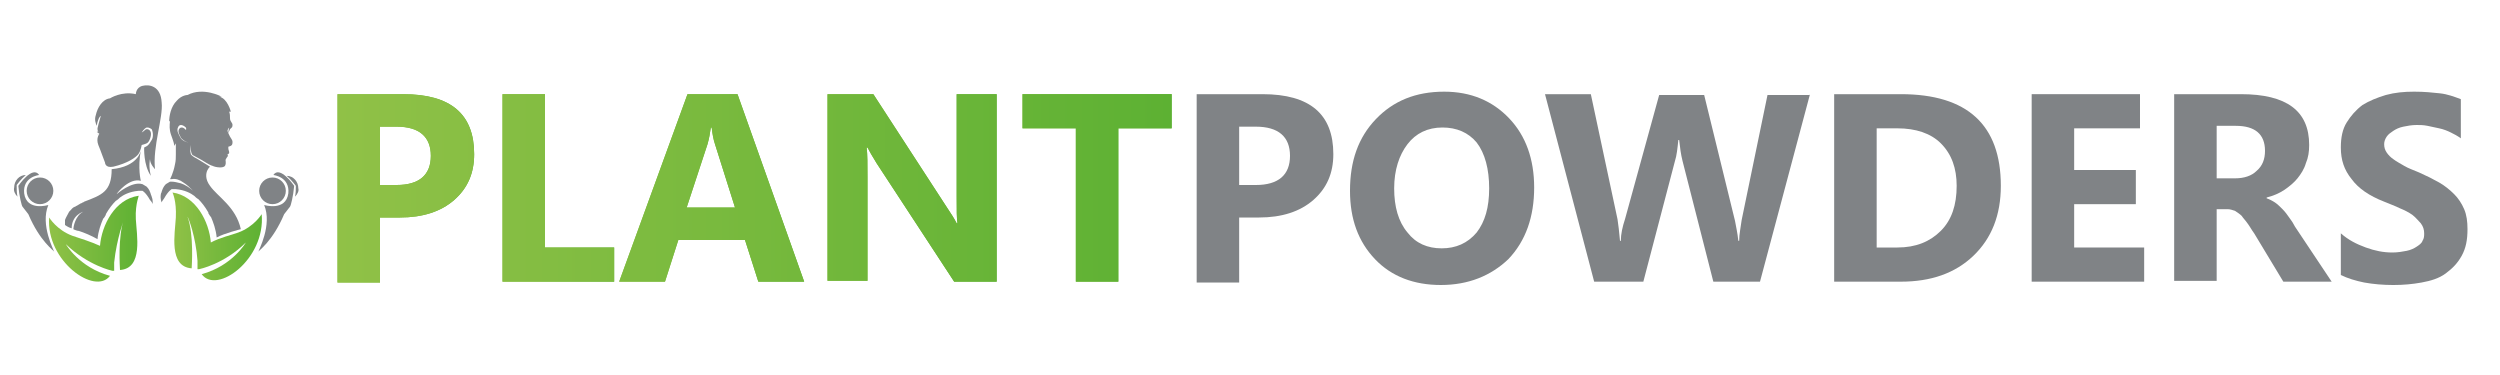
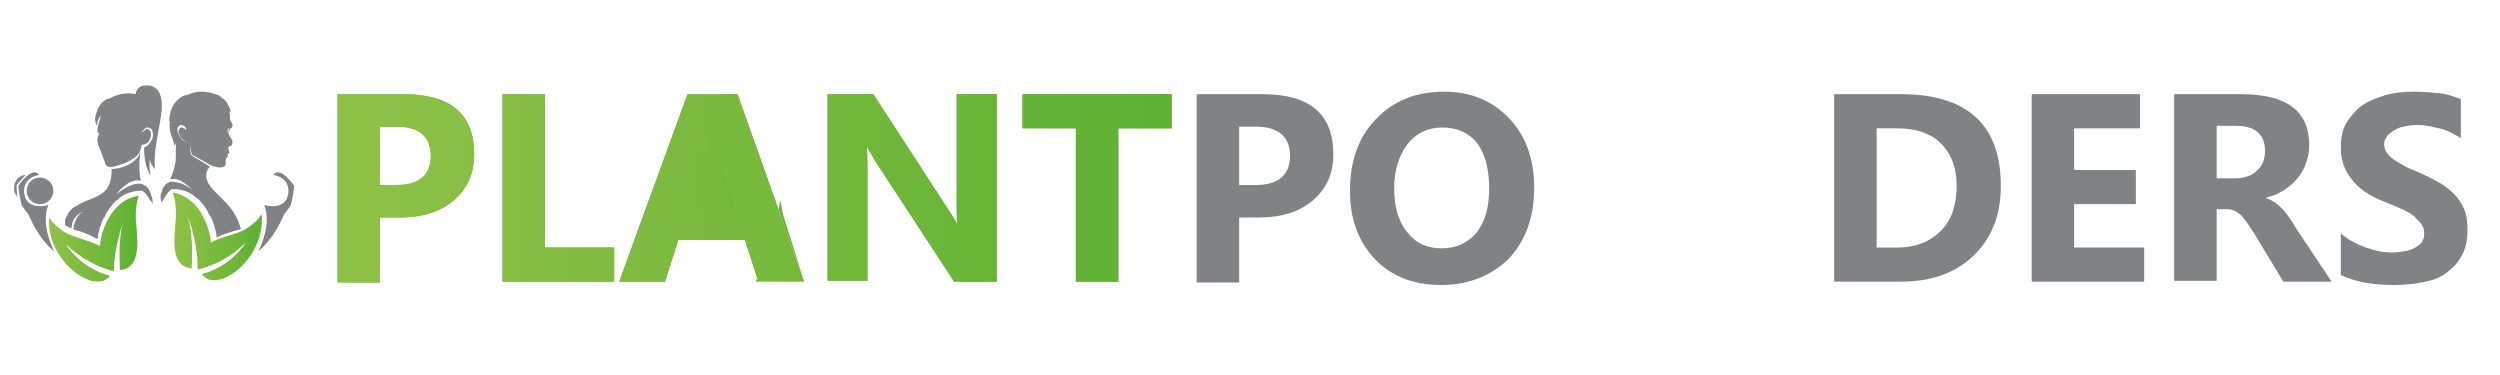
<svg xmlns="http://www.w3.org/2000/svg" id="Laag_1" x="0px" y="0px" viewBox="0 0 300 45" style="enable-background:new 0 0 300 45;" xml:space="preserve">
  <style type="text/css">	.st0{fill:url(#SVGID_1_);}	.st1{fill:url(#SVGID_2_);}	.st2{fill:url(#SVGID_3_);}	.st3{fill:url(#SVGID_4_);}	.st4{fill:url(#SVGID_5_);}	.st5{fill:url(#SVGID_6_);}	.st6{fill:url(#SVGID_7_);}	.st7{fill:url(#SVGID_8_);}	.st8{fill:url(#SVGID_9_);}	.st9{fill:url(#SVGID_10_);}	.st10{fill:#808386;}	.st11{fill:url(#SVGID_11_);}	.st12{fill:#8FC045;}	.st13{fill:url(#SVGID_12_);}	.st14{fill:#E32285;}	.st15{fill:none;}</style>
  <g>
    <g>
      <g>
        <linearGradient id="SVGID_1_" gradientUnits="userSpaceOnUse" x1="40.52" y1="22.556" x2="56.982" y2="22.556">
          <stop offset="0" style="stop-color:#90C147" />
          <stop offset="1" style="stop-color:#5DB133" />
        </linearGradient>
        <path class="st0" d="M45.6,26.1v7.8h-5.1V11.3h7.9c5.7,0,8.5,2.4,8.5,7.2c0,2.3-0.8,4.1-2.4,5.5c-1.6,1.4-3.8,2.1-6.5,2.1H45.6z     M45.6,15.2v7h2c2.7,0,4.1-1.2,4.1-3.5c0-2.3-1.4-3.5-4.1-3.5H45.6z" />
        <linearGradient id="SVGID_2_" gradientUnits="userSpaceOnUse" x1="60.281" y1="22.556" x2="73.695" y2="22.556">
          <stop offset="0" style="stop-color:#90C147" />
          <stop offset="1" style="stop-color:#5DB133" />
        </linearGradient>
        <path class="st1" d="M73.7,33.8H60.3V11.3h5.1v18.4h8.3V33.8z" />
        <linearGradient id="SVGID_3_" gradientUnits="userSpaceOnUse" x1="74.308" y1="22.556" x2="96.534" y2="22.556">
          <stop offset="0" style="stop-color:#90C147" />
          <stop offset="1" style="stop-color:#5DB133" />
        </linearGradient>
-         <path class="st2" d="M96.5,33.8H91l-1.6-5h-8l-1.6,5h-5.5l8.2-22.5h6L96.5,33.8z M88.2,24.9l-2.4-7.6c-0.2-0.6-0.3-1.2-0.4-2    h-0.1c-0.1,0.7-0.2,1.3-0.4,2l-2.5,7.6H88.2z" />
+         <path class="st2" d="M96.5,33.8H91l-1.6-5h-8l-1.6,5h-5.5l8.2-22.5h6L96.5,33.8z l-2.4-7.6c-0.2-0.6-0.3-1.2-0.4-2    h-0.1c-0.1,0.7-0.2,1.3-0.4,2l-2.5,7.6H88.2z" />
        <linearGradient id="SVGID_4_" gradientUnits="userSpaceOnUse" x1="99.346" y1="22.556" x2="119.609" y2="22.556">
          <stop offset="0" style="stop-color:#90C147" />
          <stop offset="1" style="stop-color:#5DB133" />
        </linearGradient>
        <path class="st3" d="M119.6,33.8h-5.1l-9.3-14.2c-0.5-0.8-0.9-1.5-1.1-1.9H104c0.1,0.8,0.1,2,0.1,3.6v12.4h-4.8V11.3h5.5    l8.9,13.7c0.4,0.6,0.8,1.2,1.1,1.8h0.1c-0.1-0.5-0.1-1.6-0.1-3.1V11.3h4.8V33.8z" />
        <linearGradient id="SVGID_5_" gradientUnits="userSpaceOnUse" x1="122.672" y1="22.556" x2="140.578" y2="22.556">
          <stop offset="0" style="stop-color:#90C147" />
          <stop offset="1" style="stop-color:#5DB133" />
        </linearGradient>
        <path class="st4" d="M140.6,15.4h-6.4v18.4h-5.1V15.4h-6.4v-4.1h17.9V15.4z" />
      </g>
      <g>
        <linearGradient id="SVGID_6_" gradientUnits="userSpaceOnUse" x1="40.52" y1="22.556" x2="140.578" y2="22.556">
          <stop offset="0" style="stop-color:#90C147" />
          <stop offset="1" style="stop-color:#5DB133" />
        </linearGradient>
        <path class="st5" d="M45.6,26.1v7.8h-5.1V11.3h7.9c5.7,0,8.5,2.4,8.5,7.2c0,2.3-0.8,4.1-2.4,5.5c-1.6,1.4-3.8,2.1-6.5,2.1H45.6z     M45.6,15.2v7h2c2.7,0,4.1-1.2,4.1-3.5c0-2.3-1.4-3.5-4.1-3.5H45.6z" />
        <linearGradient id="SVGID_7_" gradientUnits="userSpaceOnUse" x1="40.52" y1="22.556" x2="140.578" y2="22.556">
          <stop offset="0" style="stop-color:#90C147" />
          <stop offset="1" style="stop-color:#5DB133" />
        </linearGradient>
        <path class="st6" d="M73.7,33.8H60.3V11.3h5.1v18.4h8.3V33.8z" />
        <linearGradient id="SVGID_8_" gradientUnits="userSpaceOnUse" x1="40.52" y1="22.556" x2="140.578" y2="22.556">
          <stop offset="0" style="stop-color:#90C147" />
          <stop offset="1" style="stop-color:#5DB133" />
        </linearGradient>
        <path class="st7" d="M96.5,33.8H91l-1.6-5h-8l-1.6,5h-5.5l8.2-22.5h6L96.5,33.8z M88.2,24.9l-2.4-7.6c-0.2-0.6-0.3-1.2-0.4-2    h-0.1c-0.1,0.7-0.2,1.3-0.4,2l-2.5,7.6H88.2z" />
        <linearGradient id="SVGID_9_" gradientUnits="userSpaceOnUse" x1="40.52" y1="22.556" x2="140.578" y2="22.556">
          <stop offset="0" style="stop-color:#90C147" />
          <stop offset="1" style="stop-color:#5DB133" />
        </linearGradient>
        <path class="st8" d="M119.6,33.8h-5.1l-9.3-14.2c-0.5-0.8-0.9-1.5-1.1-1.9H104c0.1,0.8,0.1,2,0.1,3.6v12.4h-4.8V11.3h5.5    l8.9,13.7c0.4,0.6,0.8,1.2,1.1,1.8h0.1c-0.1-0.5-0.1-1.6-0.1-3.1V11.3h4.8V33.8z" />
        <linearGradient id="SVGID_10_" gradientUnits="userSpaceOnUse" x1="40.52" y1="22.556" x2="140.578" y2="22.556">
          <stop offset="0" style="stop-color:#90C147" />
          <stop offset="1" style="stop-color:#5DB133" />
        </linearGradient>
        <path class="st9" d="M140.6,15.4h-6.4v18.4h-5.1V15.4h-6.4v-4.1h17.9V15.4z" />
      </g>
    </g>
    <path class="st10" d="M148.7,26.1v7.8h-5.1V11.3h7.9c5.7,0,8.5,2.4,8.5,7.2c0,2.3-0.8,4.1-2.4,5.5c-1.6,1.4-3.8,2.1-6.5,2.1H148.7z   M148.7,15.2v7h2c2.7,0,4.1-1.2,4.1-3.5c0-2.3-1.4-3.5-4.1-3.5H148.7z" />
    <path class="st10" d="M172.9,34.2c-3.2,0-5.9-1-7.9-3.1c-2-2.1-3-4.8-3-8.2c0-3.6,1-6.4,3.1-8.6c2.1-2.2,4.8-3.3,8.2-3.3  c3.2,0,5.8,1.1,7.8,3.2c2,2.1,3,4.9,3,8.3c0,3.5-1,6.4-3.1,8.6C178.9,33.1,176.2,34.2,172.9,34.2z M173.1,15.3  c-1.8,0-3.2,0.7-4.2,2c-1,1.3-1.6,3.1-1.6,5.3c0,2.2,0.5,4,1.6,5.3c1,1.3,2.4,1.9,4.1,1.9c1.7,0,3.1-0.6,4.2-1.9  c1-1.3,1.5-3,1.5-5.3c0-2.3-0.5-4.2-1.5-5.5C176.2,15.9,174.8,15.3,173.1,15.3z" />
-     <path class="st10" d="M217.2,11.3l-6,22.5h-5.6l-3.7-14.5c-0.2-0.8-0.3-1.6-0.4-2.5h-0.1c-0.1,1-0.2,1.9-0.4,2.5l-3.8,14.5h-5.9  l-5.9-22.5h5.5l3.2,15c0.1,0.6,0.2,1.5,0.3,2.6h0.1c0-0.8,0.2-1.7,0.5-2.6l4.1-14.9h5.4l3.7,15.1c0.1,0.6,0.3,1.4,0.4,2.4h0.1  c0-0.8,0.2-1.7,0.3-2.5l3.1-15H217.2z" />
    <path class="st10" d="M220.1,33.8V11.3h8c8,0,12,3.7,12,11c0,3.5-1.1,6.3-3.3,8.4c-2.2,2.1-5.1,3.1-8.7,3.1H220.1z M225.2,15.4  v14.3h2.5c2.2,0,3.9-0.7,5.2-2c1.3-1.3,1.9-3.1,1.9-5.4c0-2.1-0.6-3.8-1.9-5.1c-1.2-1.2-3-1.8-5.2-1.8H225.2z" />
    <path class="st10" d="M257.3,33.8h-13.5V11.3h13v4.1h-7.9v5h7.4v4.1h-7.4v5.2h8.4V33.8z" />
    <path class="st10" d="M279.8,33.8H274l-3.5-5.8c-0.3-0.4-0.5-0.8-0.8-1.2c-0.2-0.3-0.5-0.6-0.7-0.9c-0.2-0.2-0.5-0.4-0.8-0.6  c-0.3-0.1-0.6-0.2-0.9-0.2H266v8.6h-5.1V11.3h8c5.5,0,8.2,2,8.2,6.1c0,0.8-0.1,1.5-0.4,2.2c-0.2,0.7-0.6,1.3-1,1.8s-1,1-1.6,1.4  c-0.6,0.4-1.3,0.7-2.1,0.9v0.1c0.3,0.1,0.7,0.3,1,0.5c0.3,0.2,0.6,0.5,0.9,0.8c0.3,0.3,0.6,0.7,0.8,1c0.3,0.4,0.5,0.7,0.7,1.1  L279.8,33.8z M266,15.1v6.3h2.2c1.1,0,2-0.3,2.6-0.9c0.7-0.6,1-1.4,1-2.4c0-2-1.2-3-3.5-3H266z" />
    <path class="st10" d="M280.9,33v-5c0.9,0.8,1.9,1.3,3,1.7c1.1,0.4,2.1,0.6,3.2,0.6c0.6,0,1.2-0.1,1.7-0.2c0.5-0.1,0.9-0.3,1.2-0.5  c0.3-0.2,0.6-0.4,0.7-0.7c0.2-0.3,0.2-0.6,0.2-0.9c0-0.4-0.1-0.8-0.4-1.2c-0.3-0.3-0.6-0.7-1-1c-0.4-0.3-1-0.6-1.5-0.8  c-0.6-0.3-1.2-0.5-1.9-0.8c-1.8-0.7-3.1-1.6-3.9-2.7c-0.9-1.1-1.3-2.3-1.3-3.8c0-1.2,0.2-2.2,0.7-3c0.5-0.8,1.1-1.5,1.9-2.1  c0.8-0.5,1.8-0.9,2.8-1.2c1.1-0.3,2.2-0.4,3.4-0.4c1.2,0,2.2,0.1,3.1,0.2c0.9,0.1,1.7,0.4,2.5,0.7v4.7c-0.4-0.3-0.8-0.5-1.2-0.7  c-0.4-0.2-0.9-0.4-1.4-0.5c-0.5-0.1-0.9-0.2-1.4-0.3c-0.5-0.1-0.9-0.1-1.3-0.1c-0.6,0-1.1,0.1-1.6,0.2c-0.5,0.1-0.9,0.3-1.2,0.5  c-0.3,0.2-0.6,0.4-0.8,0.7c-0.2,0.3-0.3,0.6-0.3,0.9c0,0.4,0.1,0.7,0.3,1c0.2,0.3,0.5,0.6,0.8,0.8c0.4,0.3,0.8,0.5,1.3,0.8  c0.5,0.3,1.1,0.5,1.8,0.8c0.9,0.4,1.7,0.8,2.4,1.2c0.7,0.4,1.3,0.9,1.8,1.4c0.5,0.5,0.9,1.1,1.2,1.8c0.3,0.7,0.4,1.5,0.4,2.4  c0,1.3-0.2,2.3-0.7,3.2c-0.5,0.9-1.1,1.5-1.9,2.1s-1.8,0.9-2.9,1.1c-1.1,0.2-2.2,0.3-3.4,0.3c-1.2,0-2.4-0.1-3.5-0.3  C282.7,33.7,281.7,33.4,280.9,33z" />
  </g>
  <g>
    <path class="st10" d="M18.3,24.5C18.3,24.5,18.3,24.5,18.3,24.5C18.3,24.5,18.3,24.5,18.3,24.5C18.3,24.5,18.3,24.4,18.3,24.5  c0-0.1-0.1-0.3-0.3-0.5c0,0,0,0,0,0c-0.5-0.9-0.9-1.1-0.9-1.1c-0.2,0-0.4,0-0.5,0c-1.1,0.1-1.8,0.5-2.2,0.8c0,0,0,0,0,0  c-0.1,0.1-0.3,0.3-0.5,0.4l0,0c0,0,0,0,0,0c-0.4,0.4-0.8,0.9-1.2,1.6c0,0,0,0.1,0,0.1c-0.1,0.1-0.1,0.2-0.2,0.3c0,0,0,0.1-0.1,0.1  c-0.3,0.7-0.6,1.5-0.7,2.5v0c-0.7-0.4-1.6-0.8-2.3-1c0,0,0,0,0,0c-0.2,0-0.3-0.1-0.4-0.1c0,0,0,0,0,0c0,0-0.2-0.1-0.2-0.1  c0-0.2,0.2-1.6,1.2-2.1c0,0-1.4,0.4-1.4,2C8.2,27.3,7.8,27,7.8,27s0-0.1,0-0.2c0,0,0,0,0,0c0,0,0,0,0,0c0,0,0,0,0,0c0,0,0,0,0-0.1  c0,0,0,0,0,0c0,0,0-0.1,0-0.1c0,0,0-0.1,0-0.1c0,0,0-0.1,0-0.1c0,0,0,0,0,0c0.1-0.3,0.3-0.6,0.5-1c0,0,0,0,0,0c0,0,0.1-0.1,0.1-0.1  c0.2-0.2,0.3-0.4,0.6-0.5c0.1,0,0.1-0.1,0.2-0.1c0.2-0.1,0.3-0.2,0.5-0.3c0,0,0,0,0,0c0.1,0,0.2-0.1,0.2-0.1c0,0,0,0,0,0  c0.1,0,0.2-0.1,0.2-0.1c2.1-0.8,3.3-1.2,3.3-3.9c3.1-0.3,3.5-2.1,3.5-2.3c-0.4,2.2,0,3.7,0,3.7c-1.4-0.4-2.9,1.5-2.9,1.6  c0,0,1.8-1.6,3.1-1.2c0.2,0.1,0.3,0.2,0.5,0.3c0.3,0.3,0.4,0.6,0.5,0.9c0,0,0,0,0,0c0,0.1,0.1,0.2,0.1,0.3  C18.4,24.1,18.3,24.5,18.3,24.5z" />
    <path class="st10" d="M18.6,20.3c0,0-0.6-0.6-0.6-1.2c0,0-0.2,0.8,0.1,2l0,0c-0.9-1.3-0.8-3.4-0.8-3.4s0,0,0,0  c0.4-0.2,0.5-0.2,0.9-0.9c0.2-0.3,0.2-0.9,0-1.3c0,0,0,0,0,0l0,0c-0.3-0.2-0.4-0.2-0.6-0.2c-0.3,0.1-0.6,0.6-0.6,0.6  s0.2-0.1,0.4-0.3c0.2-0.2,0.6-0.1,0.7,0.3c0.1,0.4-0.2,1.2-0.5,1.3c-0.2,0.1-0.6,0.2-0.6,0.2c0,0-0.1,0.7-0.4,1.1  c-0.3,0.4-1.3,1.1-3,1.5c-1,0.2-1-0.5-1-0.5c-0.1-0.2-0.5-1.4-0.8-2.1c-0.3-0.8,0.1-1.3,0.1-1.3c-0.1,0-0.2,0.1-0.2,0.1  c0-0.1,0.2-0.1,0.2-0.1s0,0,0,0c0-0.1,0-0.1,0-0.1c-0.1,0-0.3-0.1-0.3-0.1c0.1,0,0.2,0,0.2,0c-0.2-0.1-0.2-0.2-0.2-0.2  c0,0.1,0.2,0.1,0.2,0.1c-0.1-0.1-0.1-0.3-0.1-0.4c0-0.1,0.2-0.8,0.4-1.5c0,0-0.3,0.1-0.5,1.2c-0.1-0.3-0.3-0.7-0.1-1.3  c0.2-0.9,0.8-1.9,1.7-2c0,0,1.4-0.9,3.1-0.5c0,0,0-0.8,0.8-1c0.8-0.2,2.2,0,2.3,2C19.6,14.1,18.3,17.6,18.6,20.3z" />
    <linearGradient id="SVGID_11_" gradientUnits="userSpaceOnUse" x1="20.743" y1="28.487" x2="31.532" y2="28.487">
      <stop offset="0" style="stop-color:#90C147" />
      <stop offset="1" style="stop-color:#5DB133" />
    </linearGradient>
    <path class="st11" d="M24.2,32.9c3.7-1,5.3-3.8,5.3-3.8c-2.6,2.6-5.6,3.2-5.6,3.2c0,0,0,0,0,0c-0.1,0-0.1,0-0.2,0  c0-0.2,0-0.5,0-0.7c0-0.1,0-0.2,0-0.3c-0.2-2.9-1.1-5.2-1.2-5.3c0.8,2.2,0.5,6,0.5,6.2c-2.8-0.2-2-4.2-1.9-6.1c0.1-2-0.4-3-0.4-3  c2.8,0.4,4.4,3.5,4.6,6c1.1-0.6,2.5-0.9,3.3-1.2c1.9-0.7,2.8-2.2,2.8-2.2C31.9,31.1,26,35.4,24.2,32.9z" />
    <path class="st12" d="M23.7,31.7c0-0.1,0-0.2,0-0.3C23.7,31.5,23.7,31.6,23.7,31.7z" />
-     <circle class="st10" cx="32.7" cy="22.9" r="1.6" />
-     <path class="st10" d="M35.4,23.6c0.1-0.4,0.1-0.9,0.1-1.3c0,0-0.5-0.7-1.1-1.2c0.8,0,1.4,0.7,1.4,1.5  C35.9,22.9,35.7,23.3,35.4,23.6z" />
    <path class="st10" d="M34.8,24.8c0,0-0.7,0.9-0.7,0.9c-1.4,3.3-3.1,4.4-3.1,4.5c0-0.1,1.7-3.2,0.7-5.6c0,0,2.6,0.8,2.9-1.4  c0.2-2-1.8-2.2-1.8-2.2c0.8-1.2,2.5,1.3,2.5,1.3C35.2,23.5,34.9,24.7,34.8,24.8z" />
    <circle class="st10" cx="4.8" cy="22.9" r="1.6" />
    <path class="st10" d="M2.1,23.6C2,23.2,2,22.7,2,22.2c0,0,0.5-0.7,1.1-1.2c-0.8,0-1.4,0.7-1.4,1.5C1.6,22.9,1.8,23.3,2.1,23.6z" />
    <path class="st10" d="M2.7,24.8c0,0,0.7,0.9,0.7,0.9c1.4,3.3,3.1,4.4,3.1,4.5c0-0.1-1.7-3.2-0.7-5.6c0,0-2.6,0.8-2.9-1.4  c-0.2-2,1.8-2.2,1.8-2.2c-0.8-1.2-2.5,1.3-2.5,1.3C2.3,23.5,2.6,24.7,2.7,24.8z" />
    <linearGradient id="SVGID_12_" gradientUnits="userSpaceOnUse" x1="5.972" y1="28.487" x2="16.761" y2="28.487">
      <stop offset="0" style="stop-color:#90C147" />
      <stop offset="1" style="stop-color:#5DB133" />
    </linearGradient>
    <path class="st13" d="M16.3,26.3c0.1,1.9,0.9,5.9-1.9,6.1c0-0.2-0.3-4,0.5-6.2c0,0.1-0.9,2.4-1.2,5.3c0,0.1,0,0.2,0,0.3  c0,0.2,0,0.5,0,0.7c-0.1,0-0.1,0-0.2,0c0,0,0,0,0,0c0,0-2.9-0.6-5.6-3.2c0,0,1.6,2.8,5.3,3.8c-1.8,2.4-7.7-1.8-7.3-7  c0,0,0.9,1.5,2.8,2.2c0.9,0.3,2.2,0.7,3.3,1.2c0.2-2.5,1.8-5.6,4.6-6C16.8,23.3,16.2,24.3,16.3,26.3z" />
    <path class="st12" d="M13.8,31.4c0,0.1,0,0.2,0,0.3C13.8,31.6,13.8,31.5,13.8,31.4z" />
    <path class="st14" d="M11.6,17.1L11.6,17.1C11.6,17,11.6,17,11.6,17.1C11.6,17,11.6,17,11.6,17.1z" />
-     <path class="st14" d="M11.6,17.1L11.6,17.1C11.6,17,11.6,17,11.6,17.1C11.6,17,11.6,17,11.6,17.1z" />
    <path class="st10" d="M28.9,27.5c-0.6-2.7-2.8-3.9-3.7-5.2c-0.6-0.8-0.5-1.5-0.3-1.9c0,0,0,0,0,0c0.1-0.2,0.2-0.3,0.3-0.4  c0,0-0.8-0.5-1.3-0.8c-0.5-0.3-0.8-0.4-1-0.7c-0.1-0.3-0.1-1.1-0.1-1.1s0.1,1,0.3,1.2c0.2,0.1,0.9,0.5,1.1,0.6  c0.2,0.1,0.9,0.6,1.3,0.7c0.4,0.2,1.3,0.3,1.5,0c0.2-0.4,0-0.6,0.1-0.8c0.1-0.2,0.2-0.3,0.2-0.3s0.1-0.1,0-0.3c0,0,0.2,0,0.2-0.2  c0-0.2-0.1-0.3-0.1-0.5c0-0.2,0-0.2,0-0.2s0.1,0,0.3-0.1c0.2-0.1,0.2-0.3,0.2-0.5c0-0.2-0.2-0.4-0.3-0.6c-0.1-0.2-0.3-0.6-0.3-0.7  c0-0.1,0.1-0.3,0.2-0.4c0,0-0.1,0.4-0.1,0.6c0,0.1,0,0.1,0,0.1s0.1-0.3,0.2-0.5c0.2-0.2,0.3-0.2,0.3-0.5c0-0.3-0.3-0.4-0.3-0.8  c0-0.3,0-0.5-0.1-0.8c0,0,0.1,0,0.2,0c0,0-0.4-1.6-1.4-1.8c0,0,0.1,0,0.3,0c0,0-2.2-1.2-4.1-0.2c0,0,0,0,0,0c0,0,0,0,0,0  c0,0-0.7,0-1.3,0.7c-0.7,0.7-0.9,1.8-0.9,2.5l0.1-0.1c0,0-0.1,0.7,0,1.2c0.1,0.6,0.5,1.3,0.5,1.8c0,0,0.1-0.1,0.2-0.3c0,0,0,0,0,0  c0,0.2,0,0.7,0,1.3c0,0.4,0,0.8-0.1,1.2c0,0,0,0,0,0c-0.2,1.1-0.6,1.8-0.6,1.8c0.1,0,0.1,0,0.2,0c0.5-0.1,1,0.1,1.4,0.4  c0.8,0.5,1.3,1.2,1.4,1.2c0,0-0.8-0.8-1.7-1.1c-0.4-0.1-0.8-0.2-1.1-0.2c-0.1,0-0.1,0-0.2,0c-0.2,0.1-0.3,0.2-0.5,0.3c0,0,0,0,0,0  c-0.3,0.3-0.4,0.6-0.5,0.9c0,0,0,0,0,0c0,0.1-0.1,0.2-0.1,0.3c0,0,0,0,0,0c-0.1,0.6,0.1,1,0.1,1c0,0,0,0,0,0c0,0,0,0,0,0  c0,0,0,0,0,0c0-0.1,0.1-0.2,0.3-0.5c0,0,0,0,0,0c0.5-0.9,0.9-1.1,0.9-1.1c0.2,0,0.4,0,0.5,0c1.1,0.1,1.8,0.5,2.2,0.8  c0.1,0.1,0.3,0.3,0.5,0.4c0,0,0,0,0,0c0.4,0.4,0.8,0.9,1.2,1.6c0,0,0,0.1,0,0.1c0.1,0.1,0.1,0.2,0.2,0.3c0,0,0,0.1,0.1,0.1  c0.3,0.7,0.6,1.5,0.7,2.5v0C26.9,28,28.9,27.5,28.9,27.5z M21.7,16.6c-0.2-0.4-0.6-0.9-0.3-1.4c0.3-0.5,0.9,0.1,0.9,0.1  s0.1,0.2,0,0.3c0,0-0.2-0.3-0.5-0.3c-0.3,0-0.5,0.4-0.3,0.8c0.2,0.4,0.2,0.5,0.5,0.7c0.2,0.2,0.6,0.3,0.6,0.3S22,17,21.7,16.6z" />
    <line class="st15" x1="11.6" y1="15.1" x2="11.6" y2="15.1" />
  </g>
</svg>